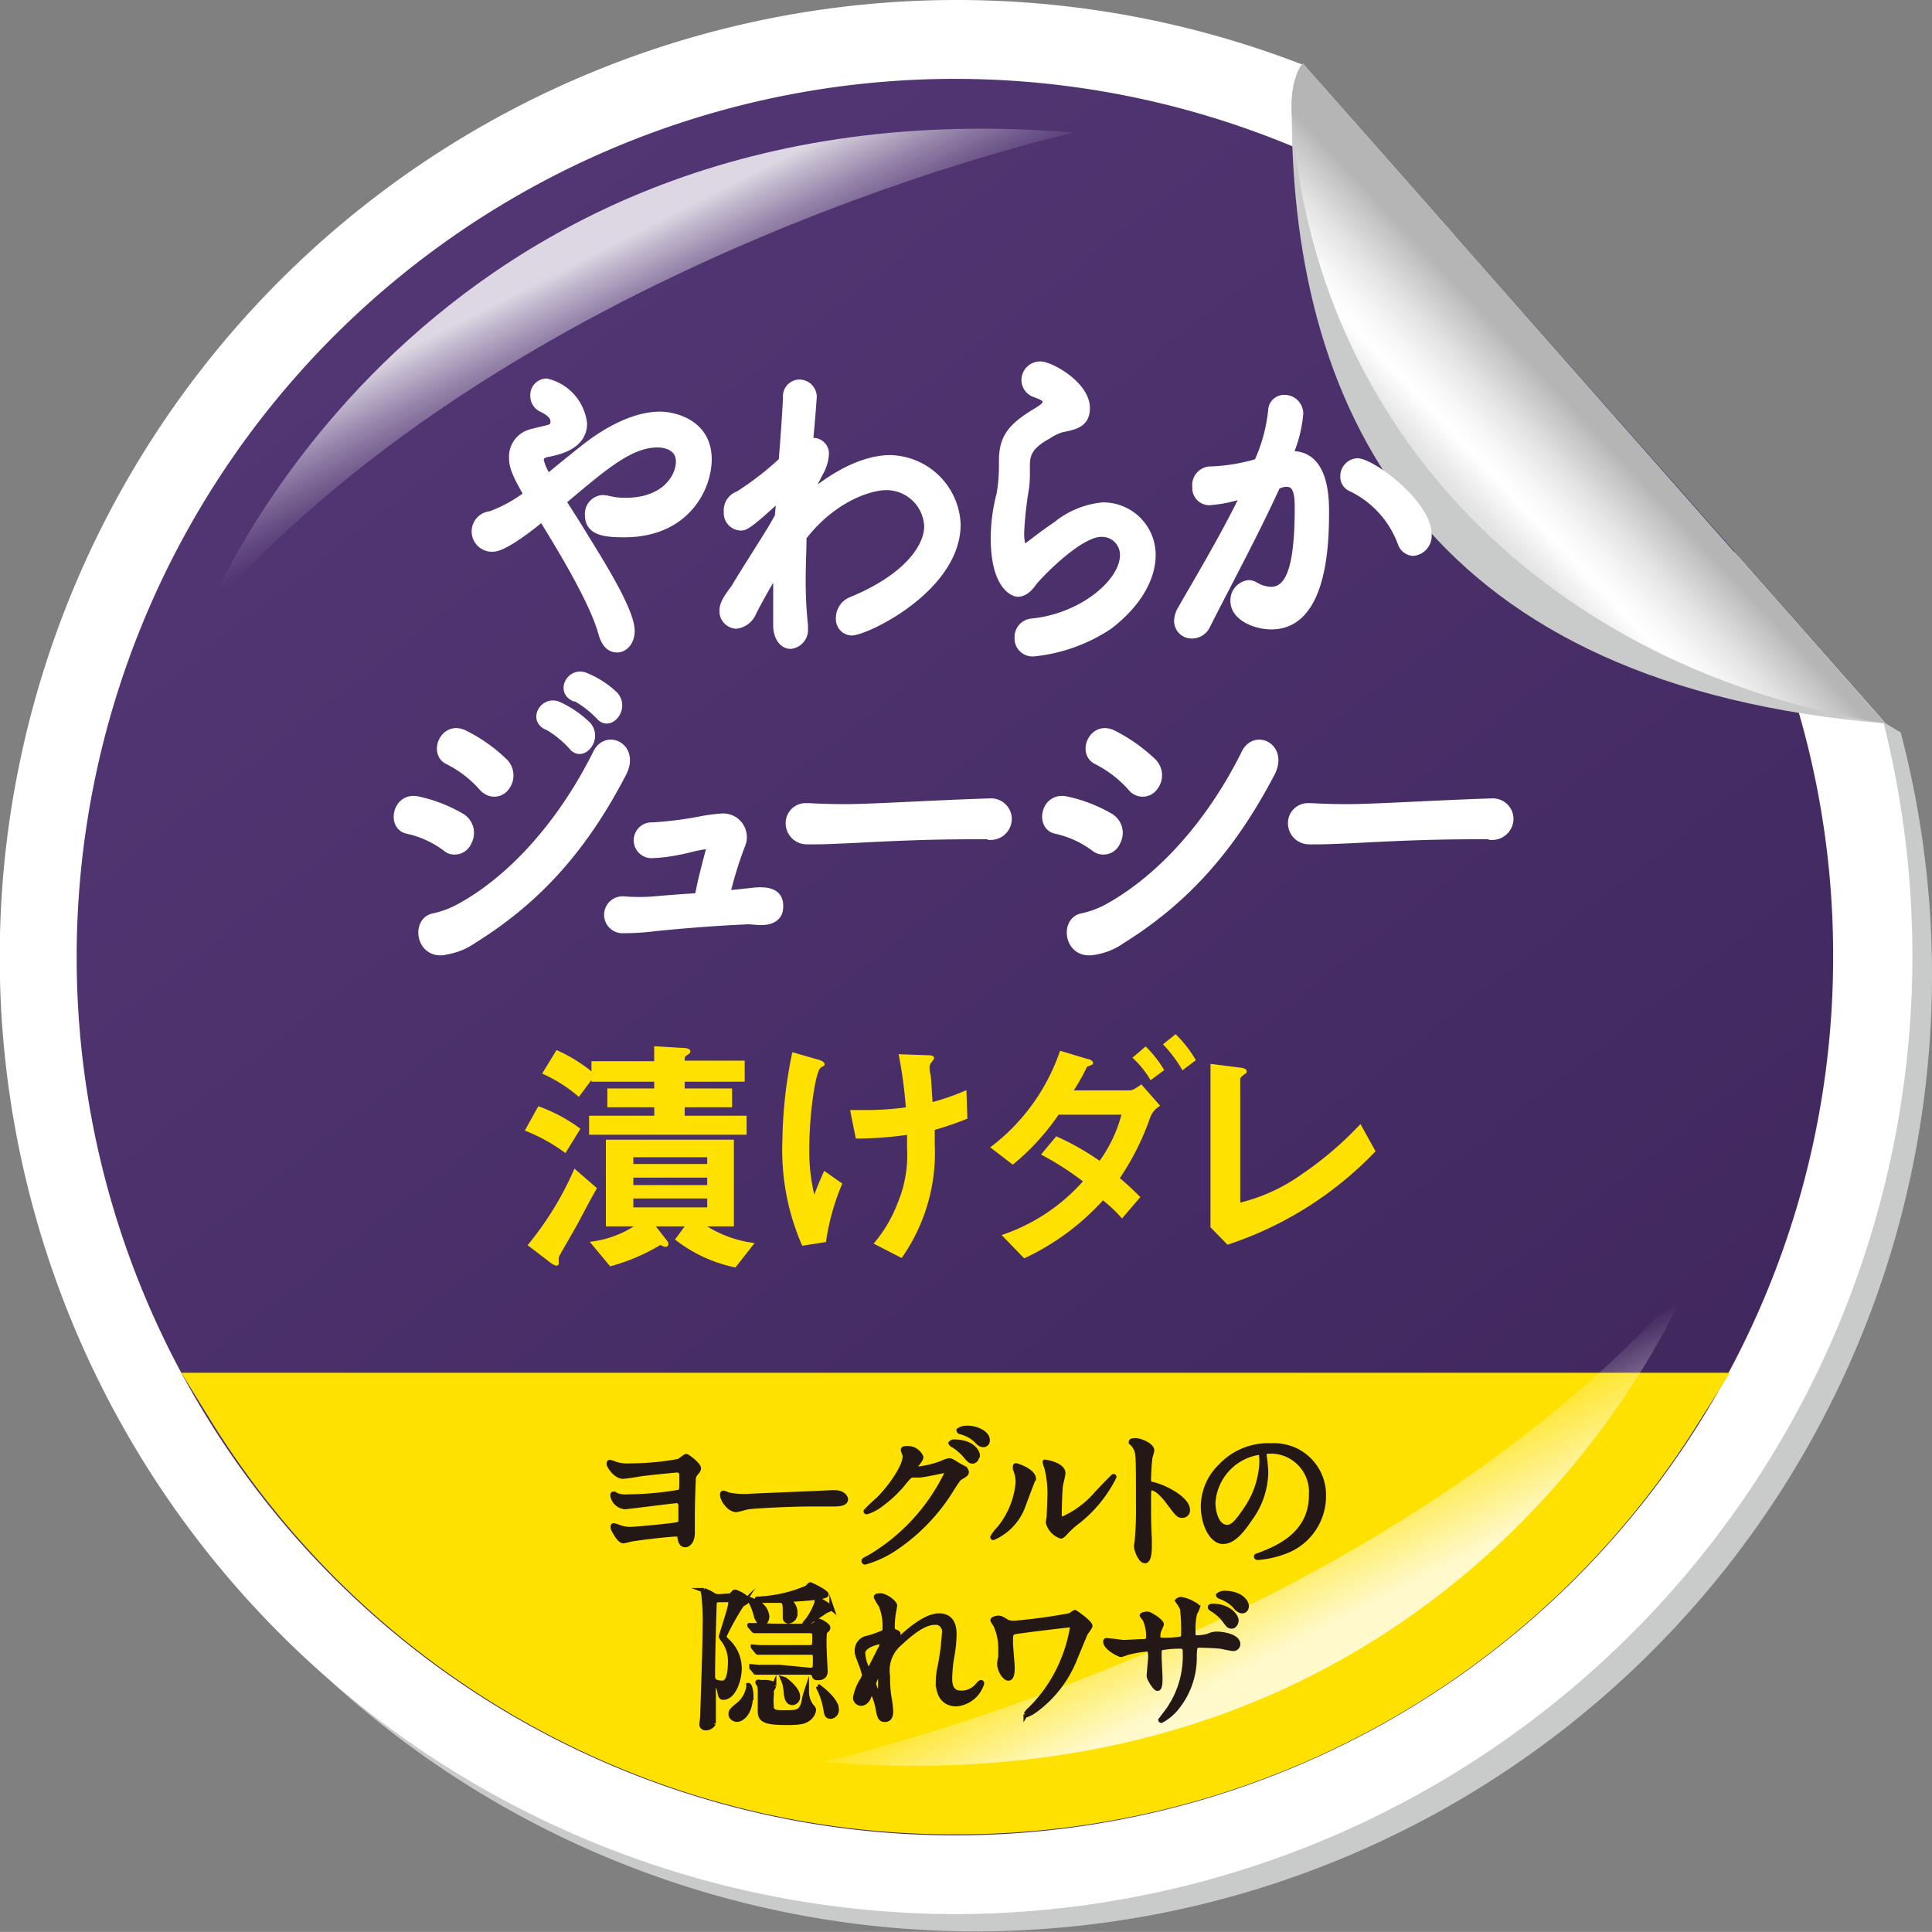
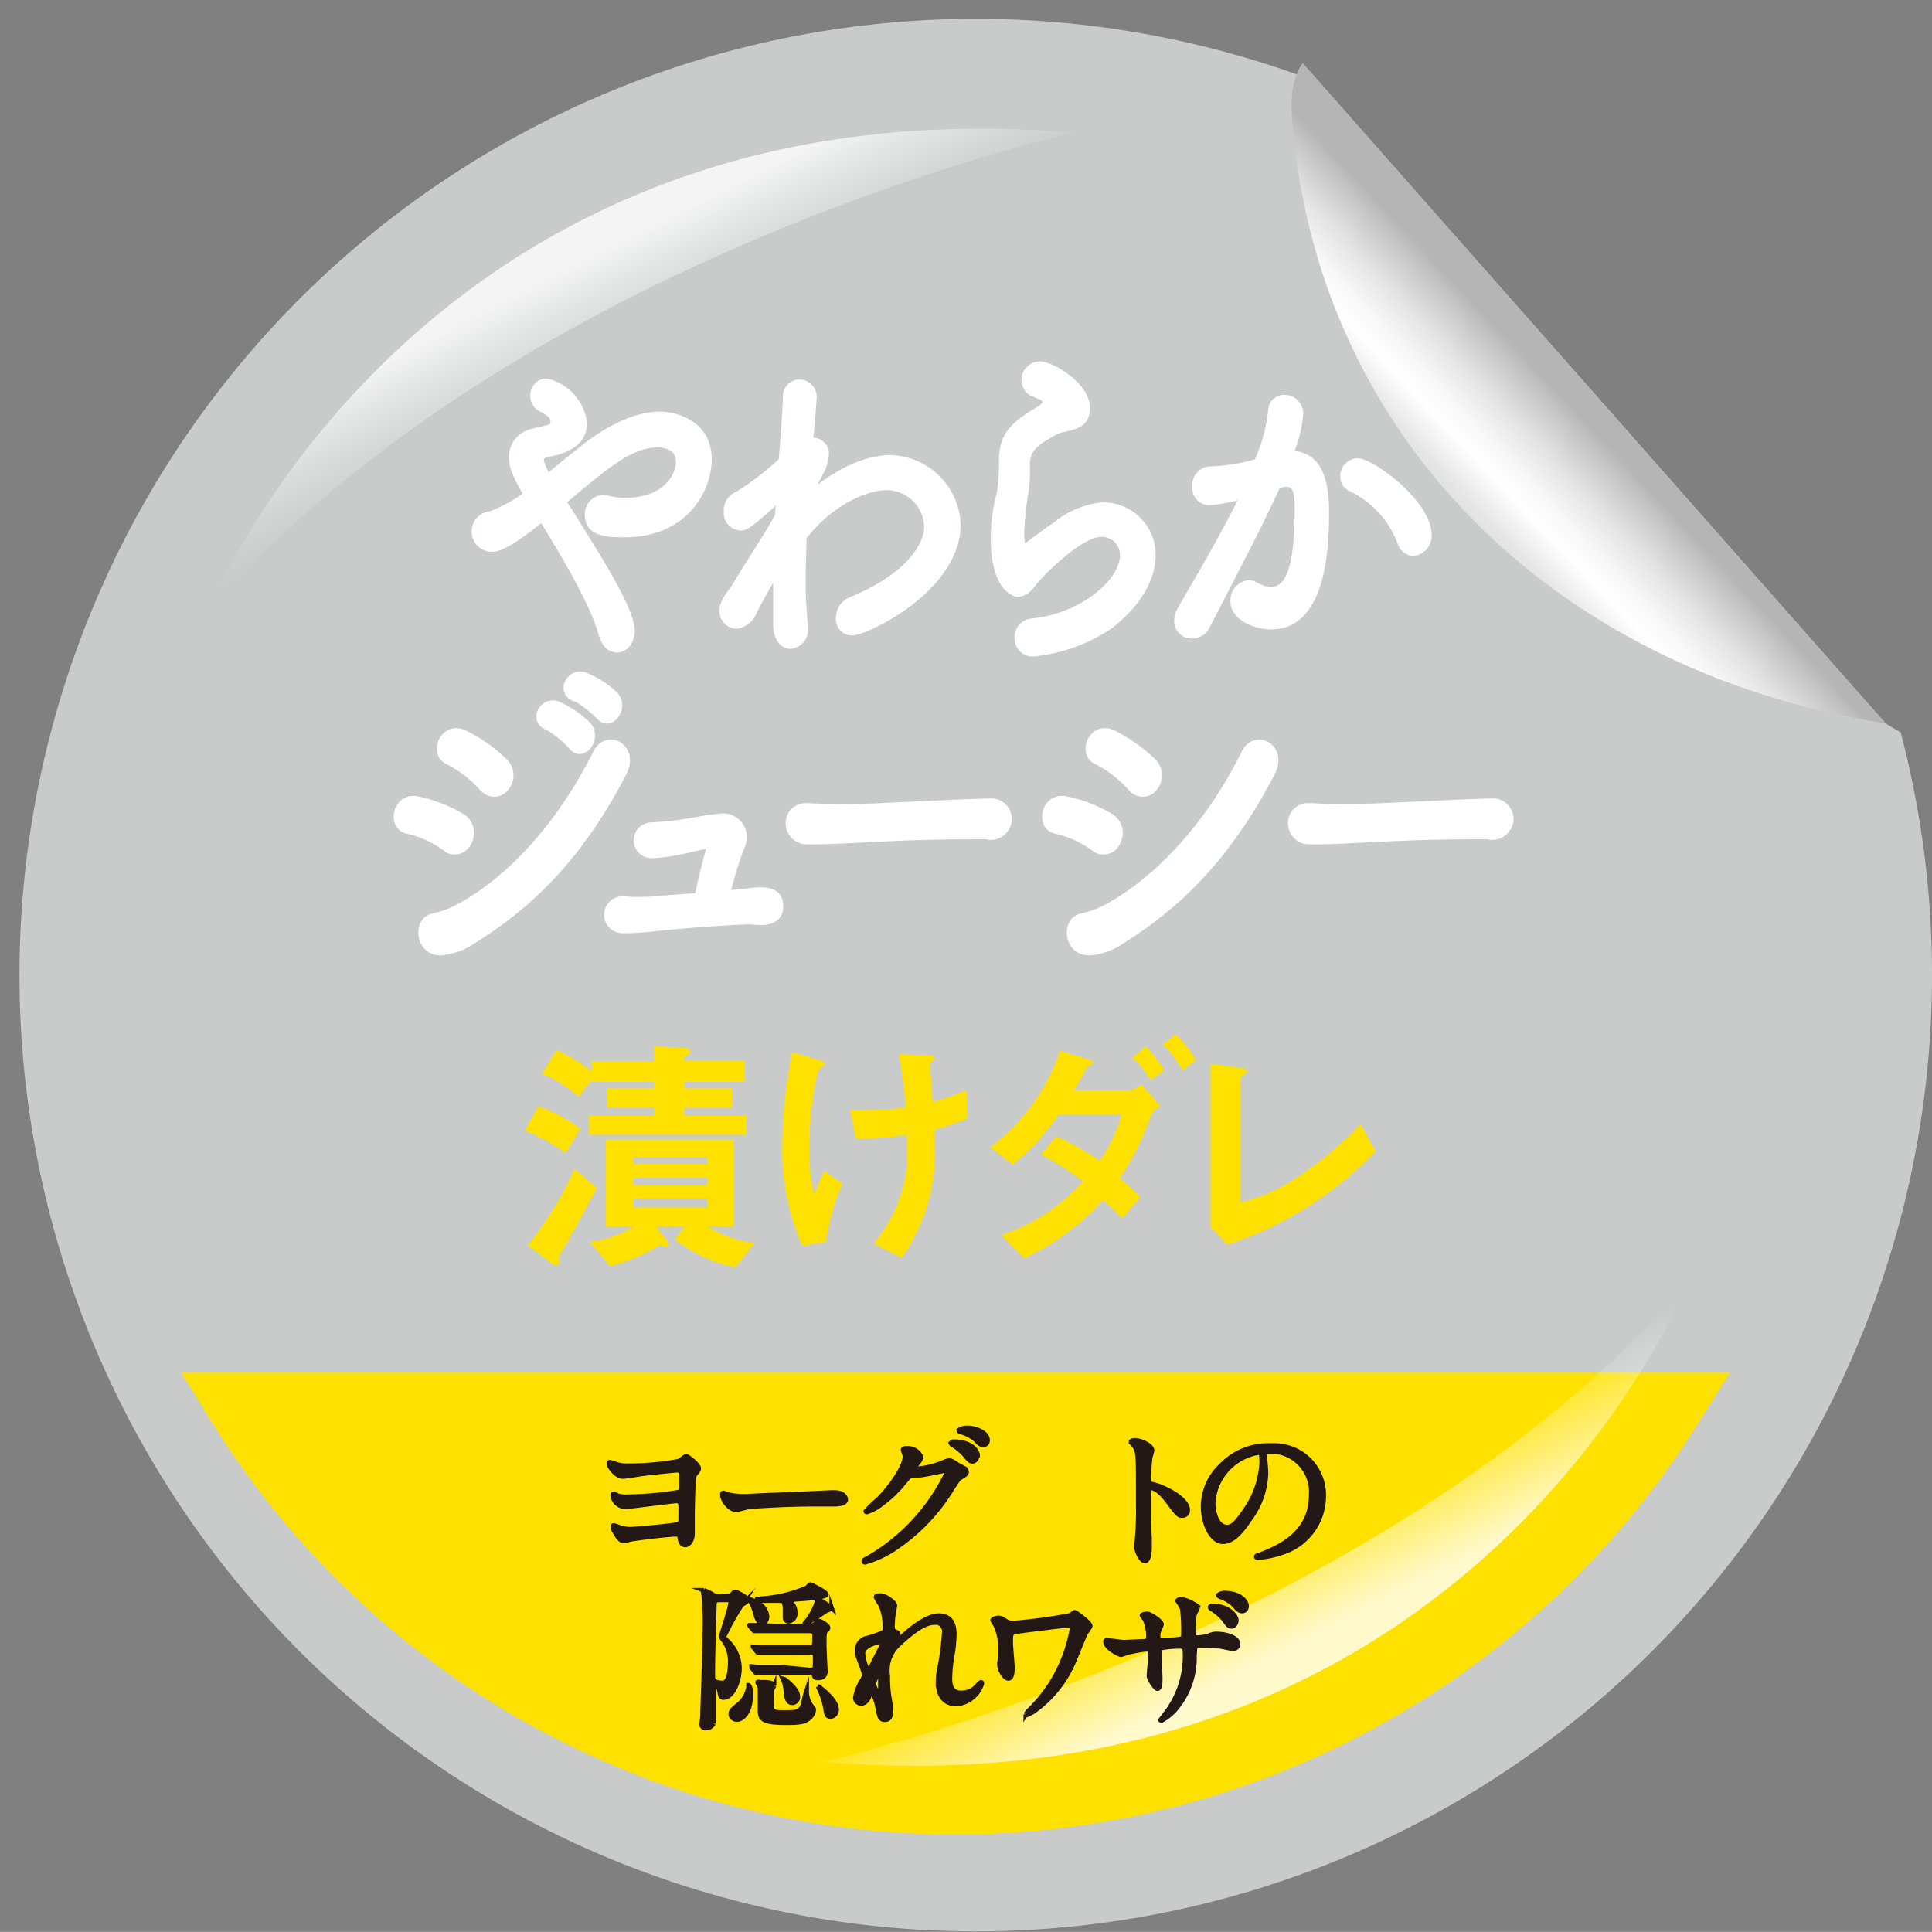
<svg xmlns="http://www.w3.org/2000/svg" id="レイヤー_1" data-name="レイヤー 1" viewBox="0 0 171.59 171.58">
  <rect x="0" y="0" width="171.59" height="171.58" fill="#808080" stroke="none" />
  <defs>
    <style>.cls-1{fill:#c9caca;}.cls-2,.cls-9{fill:#fff;}.cls-3{fill:url(#名称未設定グラデーション);}.cls-4,.cls-7{opacity:0.8;isolation:isolate;}.cls-4{fill:url(#名称未設定グラデーション_145);}.cls-5{fill:url(#名称未設定グラデーション_3);}.cls-6{fill:#ffe100;}.cls-7{fill:url(#名称未設定グラデーション_142);}.cls-8{fill:#231815;stroke:#231815;stroke-miterlimit:10;stroke-width:0.4px;}.cls-9{stroke:#fff;stroke-linecap:round;stroke-linejoin:round;stroke-width:0.6px;}</style>
    <linearGradient id="名称未設定グラデーション" x1="633.54" y1="-1174.09" x2="729.63" y2="-1297.05" gradientTransform="matrix(1, 0, 0, -1, -597.3, -1150.17)" gradientUnits="userSpaceOnUse">
      <stop offset="0" stop-color="#523674" />
      <stop offset="1" stop-color="#40275d" />
    </linearGradient>
    <linearGradient id="名称未設定グラデーション_145" x1="647.7" y1="-1170.36" x2="654.89" y2="-1184.49" gradientTransform="matrix(1, 0, 0, -1, -597.3, -1150.17)" gradientUnits="userSpaceOnUse">
      <stop offset="0.2" stop-color="#fff" />
      <stop offset="0.32" stop-color="#fff" stop-opacity="0.78" />
      <stop offset="0.49" stop-color="#fff" stop-opacity="0.5" />
      <stop offset="0.64" stop-color="#fff" stop-opacity="0.29" />
      <stop offset="0.77" stop-color="#fff" stop-opacity="0.13" />
      <stop offset="0.87" stop-color="#fff" stop-opacity="0.04" />
      <stop offset="0.93" stop-color="#fff" stop-opacity="0" />
    </linearGradient>
    <linearGradient id="名称未設定グラデーション_3" x1="-2246.71" y1="1966.03" x2="-2234.2" y2="1974.8" gradientTransform="matrix(-1.15, 0.1, 0.08, 1.01, -2599.06, -1726.36)" gradientUnits="userSpaceOnUse">
      <stop offset="0.16" stop-color="#b5b5b6" />
      <stop offset="0.23" stop-color="#c3c3c4" />
      <stop offset="0.43" stop-color="#e4e4e4" />
      <stop offset="0.6" stop-color="#f8f8f8" />
      <stop offset="0.71" stop-color="#fff" />
      <stop offset="0.89" stop-color="#e6e6e6" />
      <stop offset="1" stop-color="#dcdddd" />
    </linearGradient>
    <linearGradient id="名称未設定グラデーション_142" x1="-3624.97" y1="1062.23" x2="-3617.78" y2="1048.12" gradientTransform="matrix(-1, 0, 0, 1, -3507.02, -914.17)" gradientUnits="userSpaceOnUse">
      <stop offset="0.2" stop-color="#fff" />
      <stop offset="0.93" stop-color="#fff" stop-opacity="0" />
    </linearGradient>
  </defs>
  <g id="レイヤー_1-2" data-name="レイヤー 1">
    <g id="レイヤー_1-2-2" data-name="レイヤー 1-2">
      <g id="レイヤー_1-2-2-2" data-name="レイヤー 1-2-2">
        <path class="cls-1" d="M117.22,7.37a84.93,84.93,0,1,0,51.57,57.68l-1.34-.8Z" transform="translate(0.02 0)" />
-         <path class="cls-2" d="M84.79,170A85.09,85.09,0,0,0,167.22,64L115.79,5.79A85,85,0,1,0,84.79,170Z" transform="translate(0.02 0)" />
-         <path class="cls-3" d="M162.79,84.92a77.52,77.52,0,0,0-8.81-36l-24.87-28.1a78,78,0,1,0,33.68,64.1Z" transform="translate(0.02 0)" />
        <path class="cls-4" d="M18.48,54.25S37.3,6.92,95.36,11.78C95.36,11.78,46.44,22.53,18.48,54.25Z" transform="translate(0.02 0)" />
        <path class="cls-1" d="M115.7,5.64c-.08,0-1,1.24-1,4.13,0,27.73,12.7,51.17,52.73,54.48h0Z" transform="translate(0.02 0)" />
        <path class="cls-5" d="M115.7,5.64c-.08,0-1.16,1.32-1,4.36,1.87,28.09,22.71,49.48,52.72,54.25h0Z" transform="translate(0.02 0)" />
        <path class="cls-6" d="M50.2,102.41a15.53,15.53,0,0,0-3.61-2l1.2-2.16a14.33,14.33,0,0,1,3.74,2Zm1.1,6.25c-.26.48-1.65,2.86-1.69,3a4,4,0,0,0,0,.49c0,.26-.18.26-.22.26a1.33,1.33,0,0,1-.55-.29l-2-1.53a28.4,28.4,0,0,0,4.16-6.8l2,1.74C52.36,106.63,51.87,107.6,51.3,108.66Zm1-7.88V99.09h5.79v-.75H53.92V96.67h4.16v-.6H52.51v-.15l-1.12,1.5a13,13,0,0,0-3.26-2.07l1.28-2.09a14.06,14.06,0,0,1,3.1,1.89v-.9h5.57V92.92l2.46.15c.62,0,.75.16.75.31s-.13.24-.31.35-.19.19-.19.47h5.33v1.87H60.79v.6H65v1.67H60.79v.75h5.5v1.69Zm13,11.79a12.89,12.89,0,0,1-5.37-2.48l.86-1.17H58.23l1,1.28a.47.47,0,0,1,.11.26c0,.18-.09.27-.22.27s-.18,0-.49-.16a17.23,17.23,0,0,1-4.46,1.9l-1.81-2.18a9.12,9.12,0,0,0,3.91-1.37H53.79v-7.7H65.16v7.7H62.79A10.29,10.29,0,0,0,67,110.4Zm-2.51-9.79H56.23v.6h6.56Zm0,1.81H56.23v.66h6.56Zm0,1.85H56.23v.79h6.56Z" transform="translate(0.02 0)" />
        <path class="cls-6" d="M73.34,110.31l-2.11.33a21.14,21.14,0,0,1-1.76-9.38,40.19,40.19,0,0,1,.88-7.81l2.22.64c.07,0,.64.18.64.4s-.06.13-.35.35c-.46.37-1,4.1-1,7.1a16.62,16.62,0,0,0,.44,4.16c.31-.81.44-1.12.88-2.11l1.61,1.13A20.34,20.34,0,0,0,73.34,110.31Zm9.66-10v1.32a16.25,16.25,0,0,1-2.94,10.1l-2.49-1.28a12.25,12.25,0,0,0,2.16-3.67,11,11,0,0,0,.81-4.82v-1.17a31.55,31.55,0,0,1-4.55.33l-.51-2.53h1.41a26.21,26.21,0,0,0,3.54-.24,39.64,39.64,0,0,0-.64-4.72l2.58.09c.19,0,.57,0,.57.26,0,.09-.13.24-.2.33a.89.89,0,0,0-.2.4,2.22,2.22,0,0,0,.07.68c.07.11.11,1.39.2,2.49a20.94,20.94,0,0,0,3-1.06l.09,2.53a27,27,0,0,1-2.91,1Z" transform="translate(0.02 0)" />
        <path class="cls-6" d="M102.1,99.35a23.15,23.15,0,0,1-2.66,5.28c.46.4.92.79,1.82,1.69l-1.63,1.9a12.25,12.25,0,0,0-1.69-1.61,21.92,21.92,0,0,1-7,5.15l-2-2.07a16.74,16.74,0,0,0,7.22-4.77,26.37,26.37,0,0,0-3.72-2.38l1.35-1.62a22.83,22.83,0,0,1,3.85,2.18A12.42,12.42,0,0,0,99.58,99H94a21.21,21.21,0,0,1-4.07,4.44l-2-1.54a18,18,0,0,0,6.2-8.58l2.49.75c.15,0,.44.15.44.33s-.09.15-.44.31c-.11,0-.11.09-.27.39a18.67,18.67,0,0,1-1,1.74h5c.29,0,.73-.35,1-.53l1.67,1.9A2,2,0,0,0,102.1,99.35Zm.07-3.41a8.63,8.63,0,0,0-1.61-2l1.17-1a10.2,10.2,0,0,1,1.65,2.1Zm2.83-.88a11.81,11.81,0,0,0-1.73-2.31l1.12-.9a10.63,10.63,0,0,1,1.8,2.31Z" transform="translate(0.02 0)" />
        <path class="cls-6" d="M109,110.55,107.49,109V94.49l2.62.33c.15,0,.59.08.59.31s0,.13-.22.3-.35.29-.35.38v11a15.94,15.94,0,0,0,5.41-2.48,31,31,0,0,0,5.27-4.5l1.34,2.42A32,32,0,0,1,109,110.55Z" transform="translate(0.02 0)" />
        <path class="cls-6" d="M84.79,162.92a77.59,77.59,0,0,1-66-36.61l-2.71-4.39H153.62l-2.73,4.34A77.6,77.6,0,0,1,84.79,162.92Z" transform="translate(0.02 0)" />
        <path class="cls-7" d="M149.86,114S131.05,161.32,73,156.48C73,156.48,121.91,145.73,149.86,114Z" transform="translate(0.02 0)" />
        <path class="cls-8" d="M54.39,129.92a3.22,3.22,0,0,0,1.47.25,24.24,24.24,0,0,0,4.34-.39c.13,0,.61-.45.73-.45s1.11.75,1.11,1.08c0,.14-.06.21-.28.48a.78.78,0,0,0-.18.57c-.06,1.15-.09,2.45-.09,3.6v1.1c0,.75-.39,1.06-.64,1.06s-.42-.15-.5-.63c0-.22-.06-.32-.31-.32-.58,0-3,.28-3.84.42-.14,0-.73.18-.86.18s-.36-.14-.63-.59-.3-.52-.3-.64,0-.16.09-.16a3,3,0,0,1,.48.16,3,3,0,0,0,.94.17c.49,0,4-.33,4.29-.44s.21-.35.22-.61,0-1,0-1.11-.12-.35-.33-.35-4.42.54-4.57.54a1.2,1.2,0,0,1-1.14-1c0-.13,0-.16.07-.16a2.05,2.05,0,0,1,.41.16,2.59,2.59,0,0,0,.92.08,28.31,28.31,0,0,0,4.5-.41c.2-.07.21-.24.22-.71V131a.38.38,0,0,0-.34-.42h-.05c-.06,0-2.34.22-3.19.33-.26.05-1.4.23-1.63.23-.64,0-1.25-.94-1.25-1.12s.06-.16.13-.16Z" transform="translate(0.02 0)" />
        <path class="cls-8" d="M73.79,132.55h.31c.85,0,1,.51,1,.61,0,.39-.57.44-1.16.44h-2c-1.93,0-5.14.18-5.47.25-.17,0-.93.25-1.1.25-.6,0-1.24-.87-1.24-1.34,0-.09,0-.17.11-.17a4.59,4.59,0,0,1,.48.17,7,7,0,0,0,1.71.12C66.79,132.84,71.73,132.66,73.79,132.55Z" transform="translate(0.02 0)" />
        <path class="cls-8" d="M80.18,128.77c0-.14.2-.14.31-.14a1.29,1.29,0,0,1,1.3.78c0,.17-.14.35-.42.7a.38.38,0,0,0-.11.23c0,.11.17.11.22.11a8.18,8.18,0,0,0,2.13-.51,2.59,2.59,0,0,1,.66-.23c.13,0,.2,0,.77.38l.52.28a.5.5,0,0,1,.27.35c0,.2-.1.25-.57.53-.15.1-.21.19-.7.94a17,17,0,0,1-5,5.27,9.38,9.38,0,0,1-2.75,1.3.12.12,0,0,1-.12-.12h0c0-.06,0-.09.47-.32a17.45,17.45,0,0,0,6.94-7.57.15.15,0,0,0-.15-.15h0s-2,.43-2.3.43h-.54c-.27,0-.3,0-.88.7a10.28,10.28,0,0,1-1.91,1.82,4.1,4.1,0,0,1-1.34.74c-.07,0-.1,0-.1-.08a12.16,12.16,0,0,1,1.1-1.05c1.14-1.13,2.47-3.07,2.36-3.91A4.5,4.5,0,0,1,80.18,128.77Zm6.6.47c0,.24-.17.55-.41.55s-.31-.08-.74-.6a4.7,4.7,0,0,0-1-.83.33.33,0,0,1-.21-.19s.12-.13.24-.13c1.8,0,2.15,1,2.15,1.2Zm.33-2.11c.58.33.58.66.58.8a.37.37,0,0,1-.34.4h0c-.3,0-.44-.14-.74-.46a3.27,3.27,0,0,0-1.29-.68.19.19,0,0,1-.19-.16,1.07,1.07,0,0,1,.51-.2A2.51,2.51,0,0,1,87.11,127.13Z" transform="translate(0.02 0)" />
-         <path class="cls-8" d="M90.79,133.92a4.89,4.89,0,0,1-2.59,2.66s-.07,0-.07-.06h0a3.35,3.35,0,0,1,.56-.74,7.43,7.43,0,0,0,1.69-4.11,3.1,3.1,0,0,0-.24-1.2,1,1,0,0,1,0-.25.07.07,0,0,1,.07-.07h0c.07,0,1.58.47,1.58,1.19C91.73,131.36,91,133.38,90.79,133.92Zm2.27,1.3c0-.07.07-.43.08-.5,0-.27.06-1.38.06-1.73a9,9,0,0,0-.27-2.63c-.05-.14-.1-.29-.14-.44s0-.07.08-.07,1.54.25,1.54,1c0,.16-.19.89-.22,1.05-.06.38-.11,2.07-.11,2.53,0,.19,0,.47.26.47a8.42,8.42,0,0,0,3.06-2.29c.23-.24,1.43-1.5,1.48-1.5a.06.06,0,0,1,.06.06,11.63,11.63,0,0,1-3.27,4,7.75,7.75,0,0,0-1,.9c-.24.27-.37.37-.46.38a1.78,1.78,0,0,1-1.14-1.2Z" transform="translate(0.02 0)" />
        <path class="cls-8" d="M100.79,127.92c.51,0,1.51.45,1.51.9a4,4,0,0,1-.16.59,19,19,0,0,0-.13,2c0,.3.06.35.46.44.86.2,3,1.22,3,2.27a.47.47,0,0,1-.45.49h0c-.35,0-.39,0-1.33-1.27-.39-.52-1-1.18-1.48-1.18-.14,0-.2,0-.2,1,0,1.48,0,2.23.07,3.49v.71c0,.21,0,1.28-.41,1.28s-.78-1-.78-1.32c0-.06.06-.35.06-.41a29.42,29.42,0,0,0,.12-3.25c0-4,0-4.45-.17-4.9a1.57,1.57,0,0,0-.47-.64v-.06C100.42,127.92,100.79,127.92,100.79,127.92Z" transform="translate(0.02 0)" />
        <path class="cls-8" d="M112.28,129.16v.15a11,11,0,0,1,.14,1.52,7.15,7.15,0,0,1-1.44,4.1c-1.12,1.71-1.84,2-2.4,2-.92,0-1.75-1.45-1.75-3.16a5,5,0,0,1,1.56-3.57,5.79,5.79,0,0,1,4.47-1.82,4.59,4.59,0,0,1,2.25.45,4.41,4.41,0,0,1,2.44,4.08,5.25,5.25,0,0,1-3.53,4.93,8.45,8.45,0,0,1-2.33.51s-.14,0-.14-.09,0-.06.38-.2c1.46-.57,4.5-1.78,4.5-5.27a3.61,3.61,0,0,0-3.32-3.88h-.56C112.3,128.92,112.28,129.08,112.28,129.16Zm-4.55,4.3c0,.91.36,2.16,1.22,2.16.41,0,.74-.17,1.71-1.63a8,8,0,0,0,1.37-4.07c0-.84-.06-.91-.24-.91a4.82,4.82,0,0,0-4.06,4.45Z" transform="translate(0.02 0)" />
        <path class="cls-8" d="M64.56,141.73a.54.54,0,0,0,.48-.17c.12-.15.15-.18.24-.18s1.07.44,1.07.73c0,.1,0,.13-.49.42a23.22,23.22,0,0,0-1.56,2.8c0,.11,0,.14.36.48a3.35,3.35,0,0,1,1,2.39c0,.93-.5,2.57-1.44,2.57-.21,0-.27-.16-.32-.48s-.24-.77-.45-.77-.09,0-.09.29v3.27a.8.8,0,0,1-.68.4.35.35,0,0,1-.39-.28h0c0-.13.07-.66.08-.76,0-.55.21-5.88.21-7.86a22.4,22.4,0,0,0-.1-2.84c0-.07-.07-.38-.07-.44s0-.06.09-.06a4.51,4.51,0,0,1,.93.47,1.15,1.15,0,0,0,.45.07Zm-.7.37c-.42,0-.43.25-.43.46-.06,1.75-.14,4.66-.14,6.25,0,.29,0,.65.88.65.66,0,.66-1.64.66-1.75a3.19,3.19,0,0,0-.52-1.92c-.27-.36-.28-.36-.28-.47s.83-2.54.83-2.94-.21-.28-.35-.28Zm2.79,8.54c0,1.47-.76,2.09-1.22,2.09-.22,0-.55-.19-.55-.47s.07-.36.58-.79a2.55,2.55,0,0,0,1-1.66v-.14c.07,0,.24.34.24,1Zm.53-8.32a1.51,1.51,0,0,1,.93,1.23c0,.38-.24.65-.47.65s-.49-.52-.53-.77a5,5,0,0,0-.5-1.25.21.21,0,0,1-.07-.13c0-.07.59.24.64.27Zm4.75,6c.21,0,.43-.07.43-.28a10.28,10.28,0,0,0,0-1.11c-.08-.16-.26-.16-.42-.16H67.31s-.07,0-.13-.1l-.26-.32s-.06-.07-.06-.09h0l.62.05h4.38c.46,0,.46-.13.46-.94,0-.28,0-.52-.42-.52H67a.13.13,0,0,1-.12-.08l-.28-.32s-.06-.08-.06-.1,0,0,.06,0h.61c.4,0,1.12.06,1.92.06h2.72a.77.77,0,0,0,.42-.1c.07,0,.35-.35.45-.35s.81.38.81.61a.31.31,0,0,1-.14.23c-.18.14-.2.15-.2,1.27,0,.38.1,2.3.1,2.37,0,.35-.19.59-.68.59-.27,0-.3-.11-.34-.28s-.25-.21-.42-.21H67.14c-.06,0-.09,0-.13-.1l-.28-.32V148h0l.6.06h1.94Zm-1.7-6a1.22,1.22,0,0,1,.38.91.69.69,0,0,1-.6.77h0a.32.32,0,0,1-.31-.33h0V143c0-.62-.09-.84-.42-.84H67.79c-.53,0-.58,0-.58-.11s0,0,.39-.07a12.25,12.25,0,0,0,4-.95c.06,0,.28-.3.35-.3s1.43.66,1.43.89-1.79.37-3,.44c-.21,0-.28,0-.3.09s0,.11.14.19Zm-2.5,7.08c.21,0,1,0,1,.32a2.42,2.42,0,0,1-.21.39.76.76,0,0,0,0,.3,5.92,5.92,0,0,0,0,1.33c.14.35.5.35,1.06.35,1.18,0,1.49,0,1.75-.8a8.29,8.29,0,0,1,.3-1.19v.08a2.16,2.16,0,0,0,.39,1.3c.21.26.24.28.24.4a1.15,1.15,0,0,1-.39.7c-.39.35-.86.43-2,.43-1.85,0-2.39-.21-2.39-1v-1.68c0-.52,0-.57-.17-.81s.2-.11.24-.11Zm2.11-.12c.46.36,1,.92,1,1.39a.52.52,0,0,1-.47.57h0c-.52,0-.56-.66-.59-1a5.5,5.5,0,0,0-.11-.69,4.13,4.13,0,0,0-.17-.45.72.72,0,0,1,.33.21Zm4-6.48c0,.1-.45.24-.51.28-1.26.84-1.69,1.15-1.89,1.15h0c0-.08.28-.35.35-.46a6.22,6.22,0,0,0,.73-1.43s0-.29.07-.32a5.76,5.76,0,0,1,1.26.81Zm-1.22,7h.08c.38.28,1.58,1.23,1.58,2a.59.59,0,0,1-.51.66h0c-.36,0-.39-.21-.46-.64a6.61,6.61,0,0,0-.64-1.94v-.07Z" transform="translate(0.02 0)" />
        <path class="cls-8" d="M79.46,142.59c0,.11-.13.72-.14.85a8.4,8.4,0,0,0-.07,1c0,.29,0,.36.29.49s.21.14.21.28a.67.67,0,0,1-.12.36c-.3.41-.34.47-.34.51h0s.07,0,.35-.29c.73-.7,2.43-2.3,3.73-2.3,1,0,1.37.67,1.37,1.66a12.05,12.05,0,0,1-.17,1.8,12.26,12.26,0,0,0-.22,2.1c0,.55.08,1.3,1,1.3a1.83,1.83,0,0,0,1.47-.7c.09-.11.22-.24.29-.24s.08.07.08.11a2.61,2.61,0,0,1-2.25,1.83c-1.65,0-1.65-1.67-1.65-2a5.88,5.88,0,0,1,.16-1.32,22,22,0,0,0,.38-2.92.83.83,0,0,0-.59-1H83c-1,0-2.18,1-3.11,1.86a3.13,3.13,0,0,0-1.06,2.87,12.14,12.14,0,0,0,.11,1.81,9.58,9.58,0,0,1,.17,1.31c0,.46-.12.78-.55.78s-.49-.32-.63-1.07a5.25,5.25,0,0,0-.55-1.54s-.07,0-.16.38-.35.79-.77.79a.53.53,0,0,1-.51-.52,4.27,4.27,0,0,1,.62-1.57,1.3,1.3,0,0,0,.18-.46,7.49,7.49,0,0,0-.32-1c-.31-.79-.33-.89-.33-1.12a1.13,1.13,0,0,1,.71-1.1,8.8,8.8,0,0,0,1.66-.57c.09-.06.1-.16.1-.41a4.73,4.73,0,0,0-.36-2,5,5,0,0,1-.42-.7c0-.13.22-.14.32-.14C78.59,141.65,79.46,142.33,79.46,142.59Zm-1.26,3.22c-.11,0-1.57.29-1.57,1a3.25,3.25,0,0,0,.46,1.54c.06,0,.13-.08.16-.14l.85-1.68a1.81,1.81,0,0,0,.25-.63.14.14,0,0,0-.15-.08Zm0,3.25v-.49s0-.13-.07-.13a3.67,3.67,0,0,0-.55,1.08,2.34,2.34,0,0,0,.49,1c.1,0,.1-.1.1-1.47Z" transform="translate(0.02 0)" />
        <path class="cls-8" d="M95,144.34c-.2,0-3.75.43-4.67.57-.58.08-.58.16-.58,1,0,.34.15,1.85.15,2.16s0,1-.36,1-.8-.77-.8-1.27a2.76,2.76,0,0,1,.1-.63v-.63a5,5,0,0,0-.45-2.23,2.14,2.14,0,0,1-.25-.41c0-.09.28-.21.5-.21s.31.06.73.31c.1.07.21.14.74.14a46.92,46.92,0,0,0,4.88-.67c.08,0,.38-.28.45-.28s1.37.92,1.37,1.22c0,.12-.37.56-.42.67-.16.34-.79,1.91-.93,2.23A10.43,10.43,0,0,1,91.79,152a3.11,3.11,0,0,1-.63.32s-.07,0-.08-.06h0a2.09,2.09,0,0,1,.41-.48,13,13,0,0,0,3-4.61,13.19,13.19,0,0,0,.7-2.53C95.21,144.46,95.21,144.34,95,144.34Z" transform="translate(0.02 0)" />
        <path class="cls-8" d="M98.6,145.72c.21,0,1,.13,1.2.13s1.5-.08,1.75-.08.42-.06.42-.4a3.61,3.61,0,0,0-.31-1.55,2.88,2.88,0,0,1-.26-.35c0-.06.25-.14.49-.14s1.26.66,1.26.94a6.14,6.14,0,0,1-.25.59,2.07,2.07,0,0,0-.06.5c0,.21.14.29.34.29a10.52,10.52,0,0,0,1.59-.08c.35-.08.31-.27.31-.41a15.82,15.82,0,0,0-.1-2.28,4,4,0,0,0-.43-.71.43.43,0,0,1,.32-.14,3,3,0,0,1,1.12.42c.14.07.35.16.35.33a2.38,2.38,0,0,1-.24.51,6.38,6.38,0,0,0-.14,1.57c0,.44,0,.58.34.58a4.24,4.24,0,0,0,1-.15,1.73,1.73,0,0,1,.7-.18c.7,0,1.94.24,1.94.92a.43.43,0,0,1-.42.41h0c-.17,0-.93-.17-1.08-.2-.48-.07-1.88-.1-1.91-.1-.42,0-.42.1-.46.91a7.07,7.07,0,0,1-1.48,4.51,4.53,4.53,0,0,1-1.46,1.26s-.07,0-.08-.06h0s.7-.91.81-1.09a8.35,8.35,0,0,0,1.36-5c0-.44-.23-.44-.42-.44a8.5,8.5,0,0,0-1.67.14c-.18.09-.18.15-.18.75,0,.31.08,1.67.08,1.94,0,.67-.07.92-.26.92s-.75-.88-.75-1.12.13-1.49.13-1.63c0-.67-.08-.75-.32-.75a11,11,0,0,0-1.8.33,2.81,2.81,0,0,1-.49.16c-.16,0-1.38-.62-1.38-1.16a.11.11,0,0,1,.09-.13h0Zm11.19-1.8c0,.21-.16.53-.42.53s-.31-.1-.71-.63a4,4,0,0,0-1-.87c-.1-.07-.21-.12-.21-.21s.13-.11.25-.11C109.1,142.64,109.79,143.51,109.79,143.92Zm.9-1.25a.39.39,0,0,1-.36.42h0c-.3,0-.47-.19-.73-.51a3.38,3.38,0,0,0-1.24-.76c-.14-.06-.18-.11-.18-.15a.89.89,0,0,1,.52-.19c1.39,0,2,.72,2,1.18Z" transform="translate(0.02 0)" />
        <path class="cls-9" d="M43.79,48.7a1.5,1.5,0,0,1-.23-3,12.89,12.89,0,0,0,3.23-1.78c-1-1.74-1.3-2.46-1.3-3.24A2.21,2.21,0,0,1,47,38.46c.46-.15,1.28-.3,1.76-.45a.51.51,0,0,0,.41-.54c0-.21,0-.63-1-1.14a1.24,1.24,0,0,1-.79-1.14,1.17,1.17,0,0,1,1.07-1.27h.08a4.3,4.3,0,0,1,3.29,3.69c0,2-2.21,2.49-3.18,2.67-.36.06-.67.21-.67.57a4.15,4.15,0,0,0,.69,1.53c1-.84,2.12-1.74,3.29-2.67,2-1.56,4.44-2.85,6.63-2.85,1.38,0,4.31.75,4.31,3.93,0,2.61-2,6.63-7.45,6.63-1.75,0-3.21-.15-3.21-1.68a1.37,1.37,0,0,1,1.23-1.47h.07a3.62,3.62,0,0,1,.46.06,5.84,5.84,0,0,0,1.56.18c3.52,0,4.76-2.19,4.76-3.51,0-1.56-1.78-1.56-1.91-1.56-2.39,0-4.56,1.83-8.44,5.1.64,1,1.38,2.16,2.09,3.33,1.79,2.88,4,6.54,4,8.16,0,1-.62,1.62-1.25,1.62s-1.1-.42-1.38-1.41c-.82-3-4-8.1-5.3-10.23C46.38,47.47,44.54,48.7,43.79,48.7Z" transform="translate(0.02 0)" />
        <path class="cls-9" d="M71.67,44.17c.87-.75,4.08-3.45,7.4-3.45A6.1,6.1,0,0,1,85,46.57c0,5.7-8.09,9.57-9.39,9.57A1.14,1.14,0,0,1,74.52,55v0h0a.17.17,0,0,1,0-.1,1.69,1.69,0,0,1,1-1.56c4.92-2,6.84-4.71,6.84-6.6a3.66,3.66,0,0,0-3.65-3.51c-1.33,0-4.62.9-7.4,4.47,0,1.17-.07,2.37-.07,3.48a37.15,37.15,0,0,0,.2,4.35v.27a1.4,1.4,0,0,1-1.24,1.53h0c-.58,0-1.17-.51-1.25-1.65v-5c-.69,1.11-1.38,2.34-2.07,3.66a1.86,1.86,0,0,1-1.5,1.2,1.25,1.25,0,0,1-1.2-1.3h0c0-.6.33-1.11,1-2,.68-1.14,1.58-2.55,2.49-4,.49-.78,1-1.59,1.43-2.4l.08-1v-.63c-2.7,2.52-3.06,2.61-3.39,2.61a1.25,1.25,0,0,1-1.23-1.27h0v-.13a1.49,1.49,0,0,1,1-1.5,26.79,26.79,0,0,0,3.88-3c.18-2.31.33-4.32.38-5.61a1.19,1.19,0,0,1,1.08-1.3H71a1.24,1.24,0,0,1,1.22,1.25h0s-.12,1.86-.33,3.93h.26a1.1,1.1,0,0,1,1.15,1v.17A3.84,3.84,0,0,1,72.79,42Z" transform="translate(0.02 0)" />
        <path class="cls-9" d="M91.79,58a1.3,1.3,0,0,1-1.4-1.18v-.17a1.35,1.35,0,0,1,1.17-1.41c4.51-.42,8.19-3.54,8.19-5.94a1.9,1.9,0,0,0-1.88-1.92h-.08c-2,0-5.58,3.78-6,4.32-.54.78-1,1-1.41,1s-2.11-.66-2.11-4.92a15.51,15.51,0,0,1,.52-3.89A15.16,15.16,0,0,0,89,41.4v-.48c0-2,.77-2.94,2.53-4.08.61-.39,1.35-.75,1.35-1.11s-.28-.48-1-.75A1.31,1.31,0,0,1,91,33.75a1.36,1.36,0,0,1,1.37-1.35h0c.92,0,4.11,1.77,4.11,3.84,0,1.41-1,1.62-2.22,1.86a4.62,4.62,0,0,0-1.22.6c-1.61.87-1.89,1.65-1.89,2.58v.84a9.66,9.66,0,0,1-.07,1.2,31.57,31.57,0,0,0-.44,4c0,.09,0,1.29.31,1.29a.5.5,0,0,0,.23-.09c.51-.36,1.48-1.14,2.6-1.89a7.67,7.67,0,0,1,4.13-1.71,4.36,4.36,0,0,1,4.41,4.29v.09c0,1.92-1.13,4.23-3.83,6.3A14.77,14.77,0,0,1,91.79,58Z" transform="translate(0.02 0)" />
        <path class="cls-9" d="M110.25,44a11.77,11.77,0,0,1-2.88.57,1.22,1.22,0,0,1-1.2-1.23v-.12a1.36,1.36,0,0,1,1.21-1.49h.07a16.69,16.69,0,0,0,4.21-.69,14.63,14.63,0,0,0,1.25-4.59,1.12,1.12,0,0,1,1.14-1.08,1.37,1.37,0,0,1,1.38,1.36h0a11.69,11.69,0,0,1-.92,3.63h.21c2.9,0,3,3.69,3,5.07,0,2.67-.1,10.17-4.82,10.17-1.45,0-3.34-.78-3.34-2.22a1.5,1.5,0,0,1,1.33-1.56,1.2,1.2,0,0,1,.53.15,3,3,0,0,0,1.43.45c1.66,0,2.42-2.1,2.42-7.35,0-1.23-.15-2.13-1-2.13a1.19,1.19,0,0,0-.46.06,2.64,2.64,0,0,1-.4.12c-1.92,4.23-4.59,9.15-6.23,12.42a1.47,1.47,0,0,1-1.32.87,1.26,1.26,0,0,1-1.3-1.22h0v-.06a2.08,2.08,0,0,1,.3-1c1.13-2,3.78-6.39,5.59-10.14Zm14.13,4.14A8.77,8.77,0,0,0,120,43.36a1.07,1.07,0,0,1-.68-1A1.29,1.29,0,0,1,120.53,41c1.3,0,6.3,3.72,6.3,6.48a1.48,1.48,0,0,1-1.35,1.59,1.2,1.2,0,0,1-1.1-1Z" transform="translate(0.02 0)" />
        <path class="cls-9" d="M39.55,75.29a8.88,8.88,0,0,0-3.35-1.53c-1.62-.3-1.08-3.15.89-2.73A13,13,0,0,1,41,72.56a1.67,1.67,0,0,1,.57,2.22,1.31,1.31,0,0,1-1.69.73A1.65,1.65,0,0,1,39.55,75.29Zm-.14,9.24c-2.26.3-2.62-2.82-.89-3.12a8.63,8.63,0,0,0,2.08-.75C45.6,78,50,72.8,52.94,66.89c.91-1.89,3.61-.57,2.37,1.8C51.79,75.47,47.65,80,42,83.51a5.8,5.8,0,0,1-2.62,1Zm3.38-14.61a10,10,0,0,0-3-2.31c-1.51-.69-.4-3.36,1.44-2.46a14.11,14.11,0,0,1,3.56,2.52,1.7,1.7,0,0,1,.13,2.25,1.28,1.28,0,0,1-1.8.29h0A1.81,1.81,0,0,1,42.79,69.92Zm5.75-5.4c-1.35-.63-.29-2.43,1-1.92a9.16,9.16,0,0,1,2.64,1.8c1.06,1.23-.51,3.06-1.4,1.89a9.35,9.35,0,0,0-2.19-1.77ZM51,62c-1.37-.6-.4-2.4.87-2a8.31,8.31,0,0,1,2.7,1.71c1.08,1.2-.44,3-1.35,1.92A9.72,9.72,0,0,0,51,61.92Z" transform="translate(0.02 0)" />
        <path class="cls-9" d="M66.44,79.19c1-.12,2.86-.36,2.8,1.35,0,.87-.64,1.32-1.64,1.32-.62,0-.84-.09-1.35-.06-2.7.12-5.37.33-8.07.6a21.51,21.51,0,0,1-2.78.18,1.34,1.34,0,0,1-.32-2.66,1.62,1.62,0,0,1,.44,0h0a16.83,16.83,0,0,0,2.46,0c1-.09,2.48-.21,4-.3.3-1.59.78-3.33,1-4.17,0-.27,0-.36-.33-.33-.92.12-1.7.39-2.43.51a14.15,14.15,0,0,1-2.43.29,1.29,1.29,0,1,1,.13-2.58,31.69,31.69,0,0,0,4.13-.51A15.56,15.56,0,0,1,64,72.56a1.8,1.8,0,0,1,2,1.58h0a1.74,1.74,0,0,1-.14.93,34.22,34.22,0,0,0-1.33,4.32Z" transform="translate(0.02 0)" />
        <path class="cls-9" d="M87.79,74.24h-1.4c-5.16,0-9.1.27-11.23.36-1.41.06-2.13.09-2.67.09h-.87a1.57,1.57,0,0,1-1.56-1.58h0a1.47,1.47,0,0,1,1.46-1.48h.32c1,.06,2.18.09,3.26.09,2.22,0,8-.36,12.74-.51h.06a1.54,1.54,0,0,1,1.64,1.43h0v.09A1.57,1.57,0,0,1,88,74.3h-.18Z" transform="translate(0.02 0)" />
        <path class="cls-9" d="M97.14,75.29a8.88,8.88,0,0,0-3.35-1.53c-1.62-.3-1.08-3.15.89-2.73a13,13,0,0,1,3.94,1.53,1.67,1.67,0,0,1,.57,2.22,1.31,1.31,0,0,1-1.69.73A1.65,1.65,0,0,1,97.14,75.29ZM97,84.53c-2.26.3-2.61-2.82-.89-3.12a8.63,8.63,0,0,0,2.08-.75c5-2.7,9.42-7.86,12.34-13.77.92-1.89,3.61-.57,2.37,1.8-3.56,6.78-7.66,11.31-13.28,14.82A5.83,5.83,0,0,1,97,84.53Zm3.41-14.61a10.39,10.39,0,0,0-3-2.31c-1.52-.69-.41-3.36,1.43-2.46a14.74,14.74,0,0,1,3.53,2.49,1.69,1.69,0,0,1,.14,2.28,1.28,1.28,0,0,1-1.8.29h0A1.18,1.18,0,0,1,100.41,69.92Z" transform="translate(0.02 0)" />
        <path class="cls-9" d="M132.37,74.24H131c-5.16,0-9.1.27-11.23.36-1.41.06-2.13.09-2.67.09h-.87a1.57,1.57,0,0,1-1.56-1.58h0a1.47,1.47,0,0,1,1.46-1.48h.32c1,.06,2.18.09,3.26.09,2.22,0,8-.36,12.75-.51h0a1.54,1.54,0,0,1,1.64,1.43h0v.09a1.59,1.59,0,0,1-1.59,1.57h-.17Z" transform="translate(0.02 0)" />
      </g>
    </g>
  </g>
</svg>